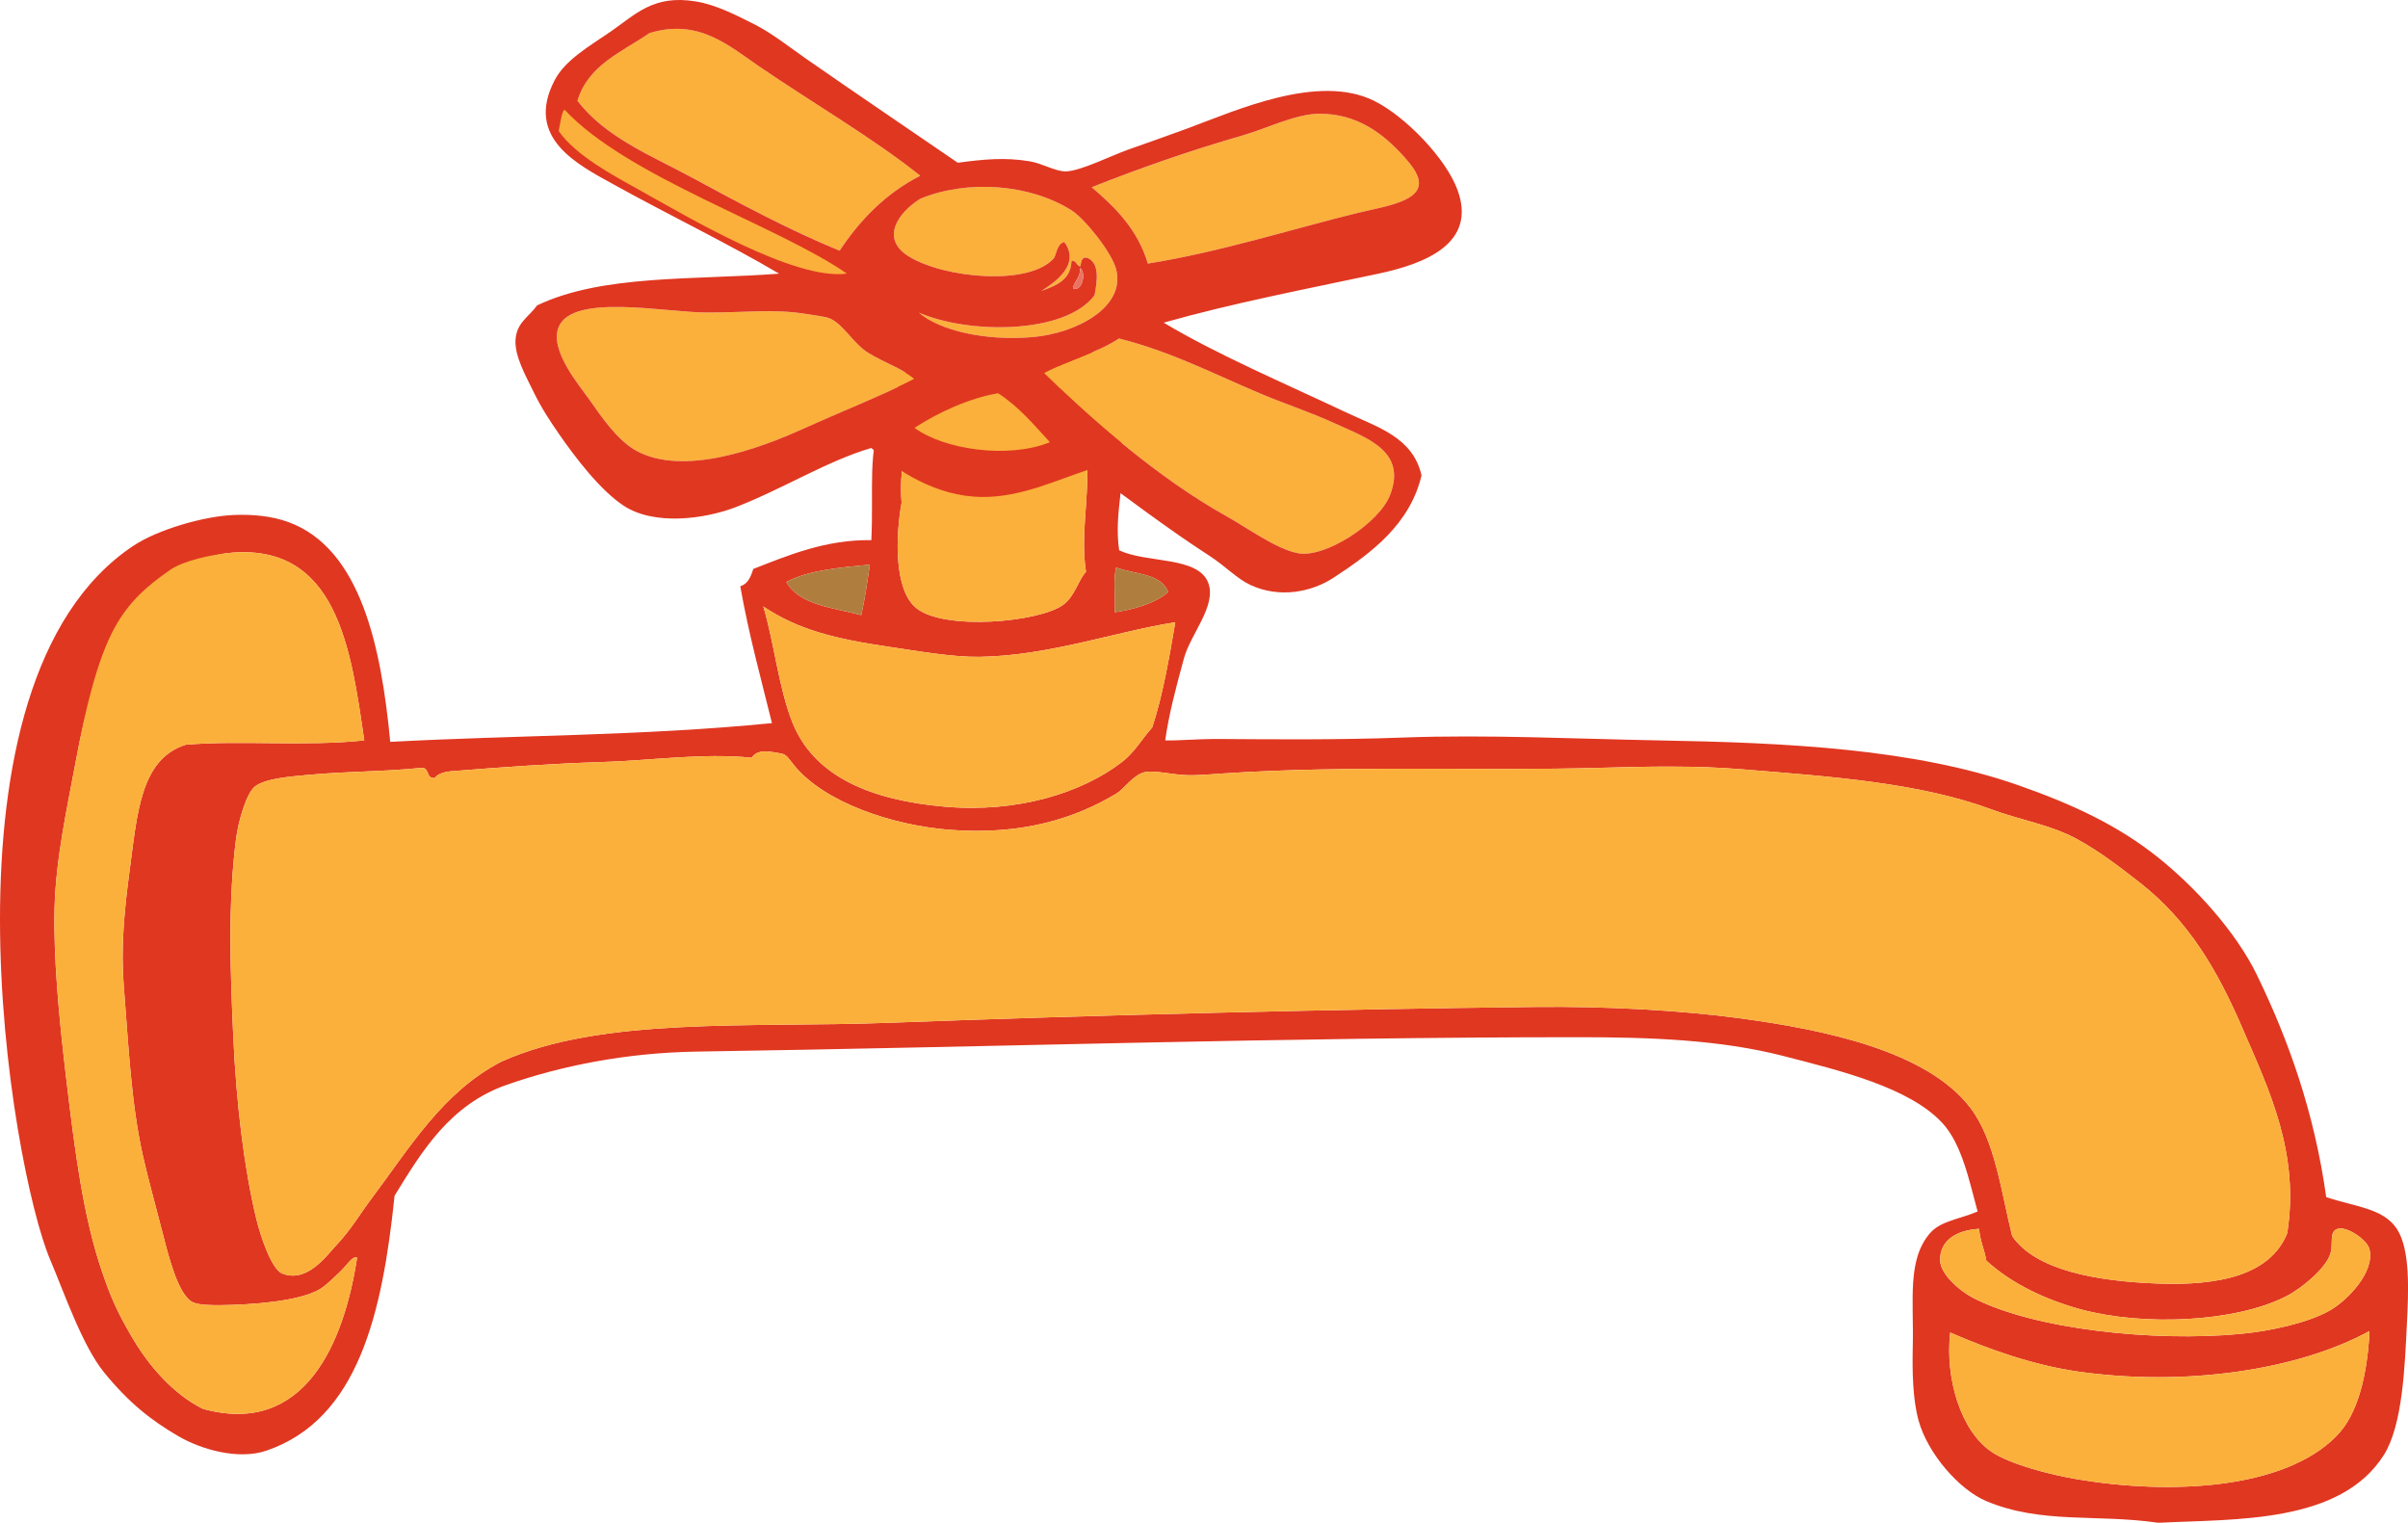
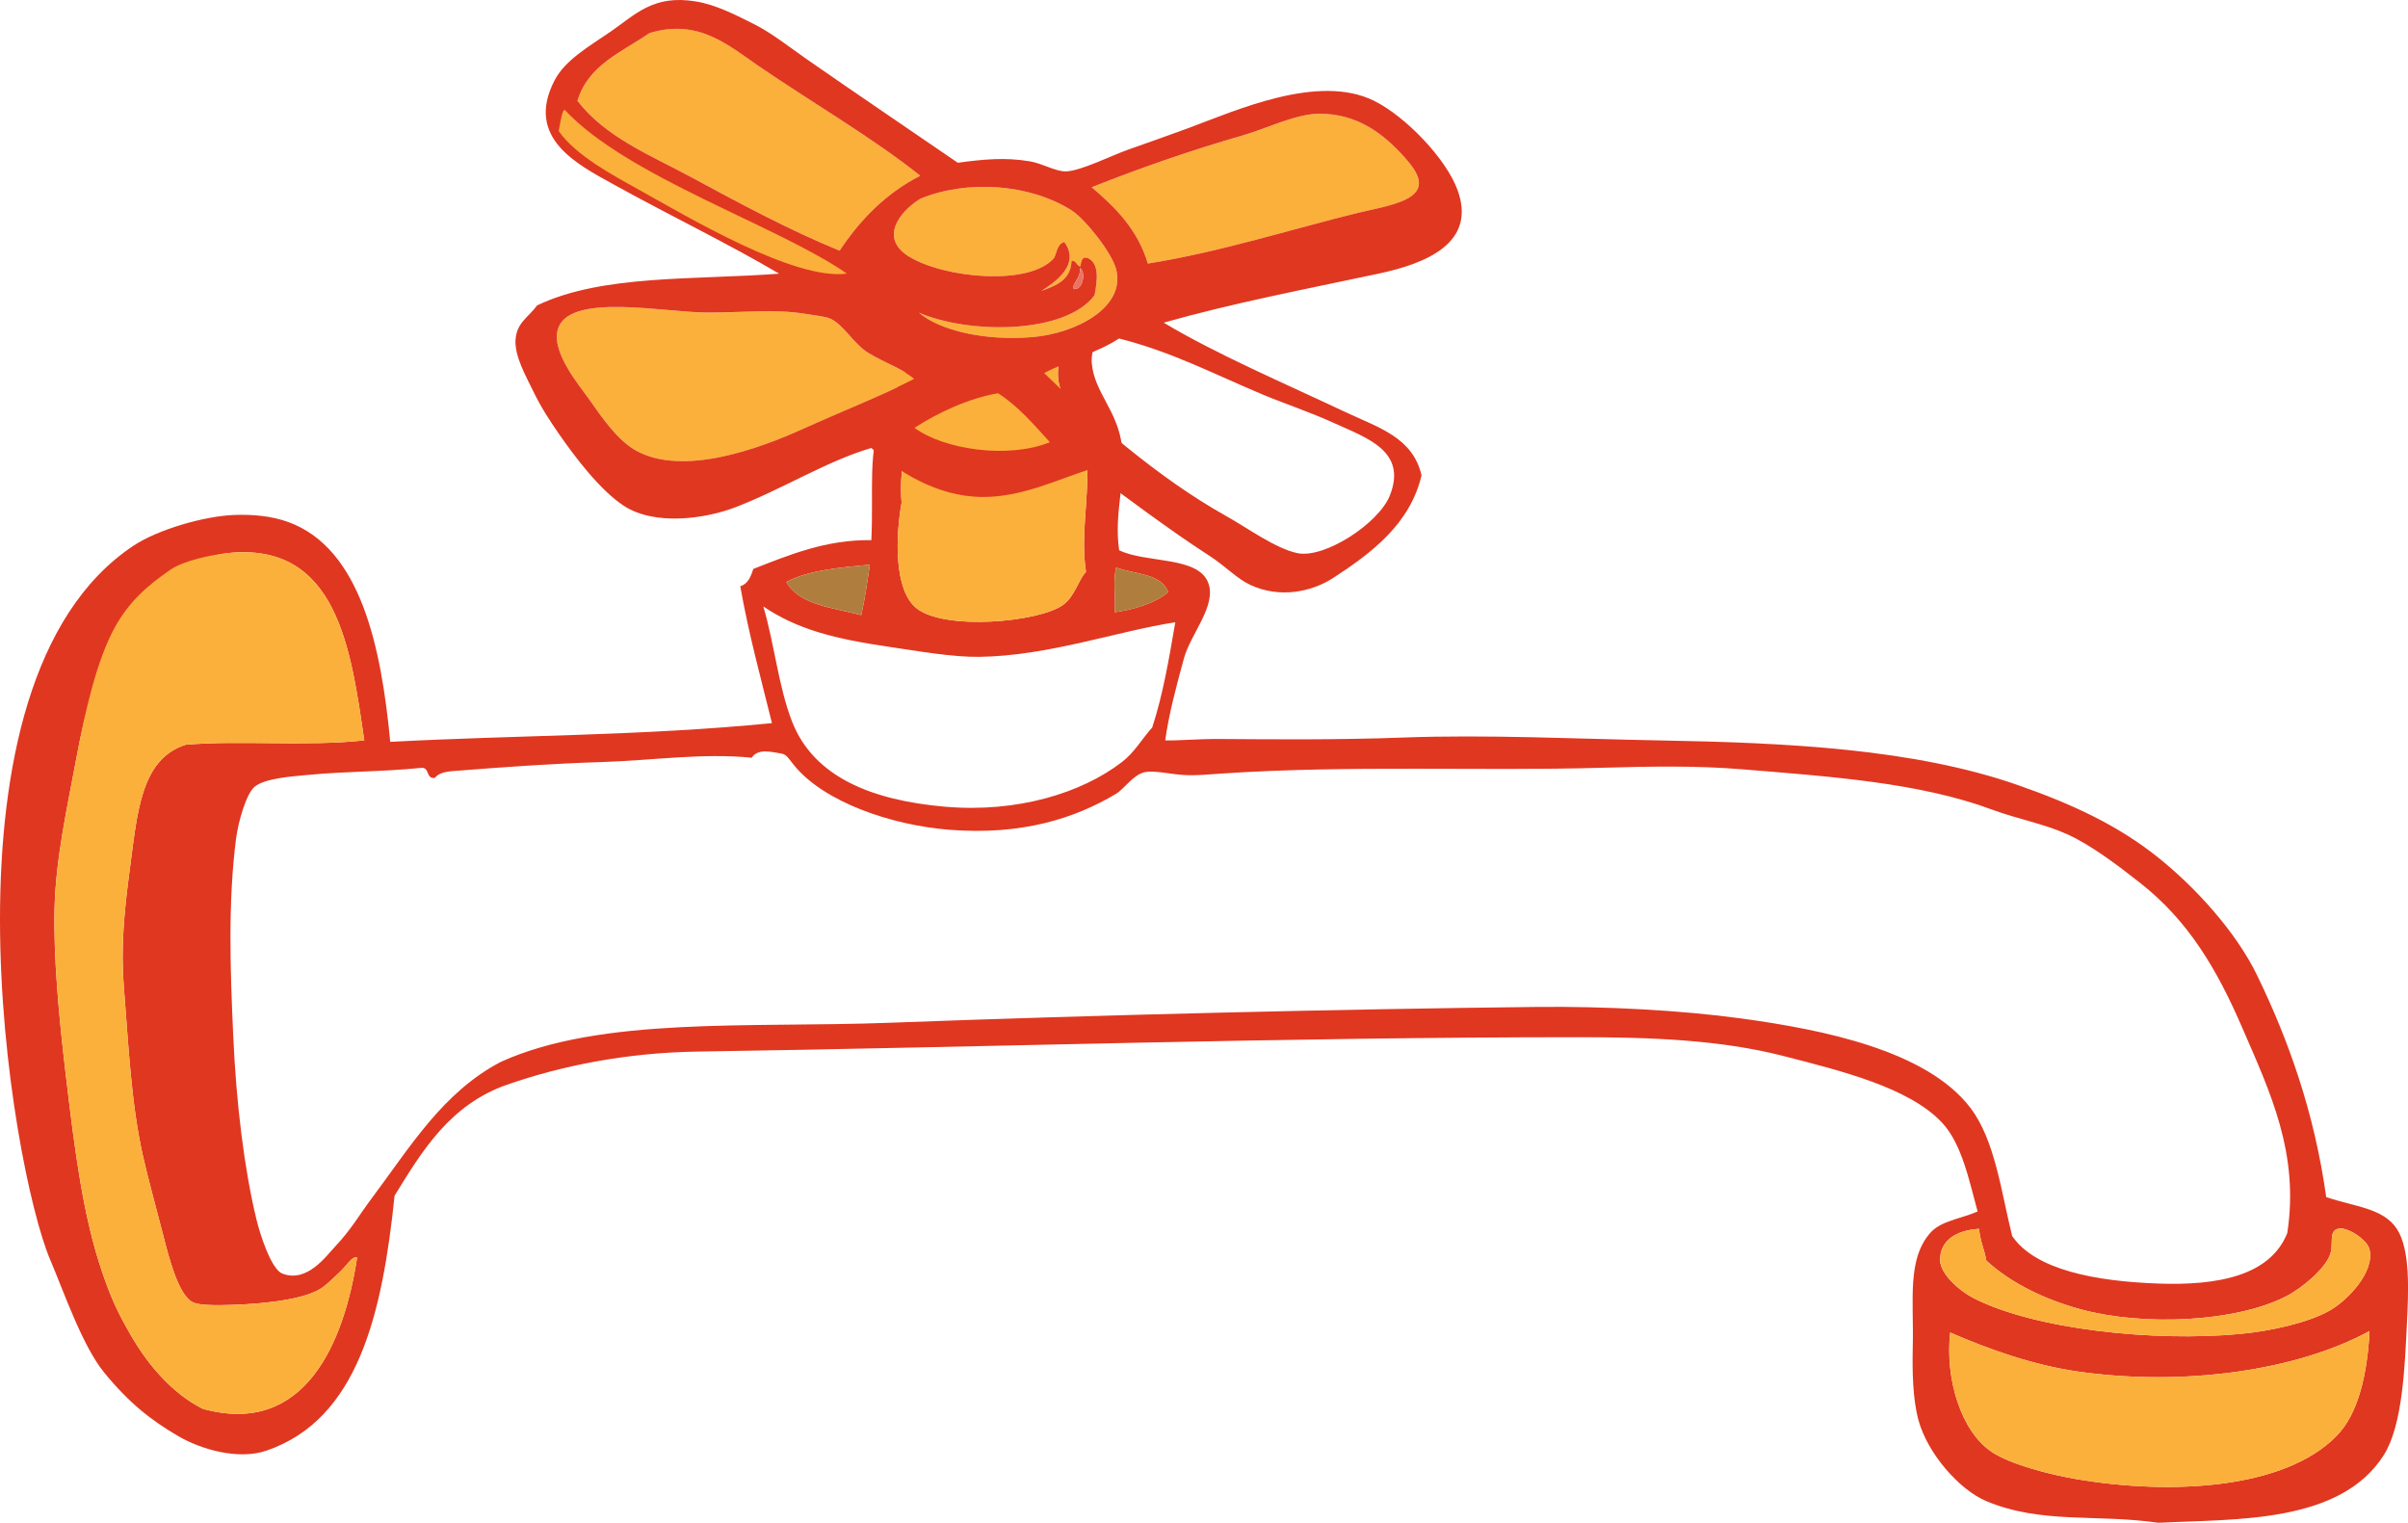
<svg xmlns="http://www.w3.org/2000/svg" version="1.1" id="Ebene_1" x="0px" y="0px" width="104.277px" height="65.932px" viewBox="0 0 104.277 65.932" enable-background="new 0 0 104.277 65.932" xml:space="preserve">
  <g>
    <path fill-rule="evenodd" clip-rule="evenodd" fill="#E03721" d="M86.013,64.996c-1.166-0.491-2.535-2.051-2.932-3.494   c-0.254-0.922-0.275-2.126-0.249-3.243c0.045-1.954-0.251-3.718,0.748-4.866c0.47-0.538,1.285-0.602,2.059-0.936   c-0.368-1.337-0.677-2.938-1.56-3.867c-1.432-1.506-4.331-2.219-6.861-2.869c-2.718-0.699-5.748-0.811-8.858-0.811   c-12.822,0-25.47,0.43-38.175,0.623c-3.087,0.048-5.898,0.621-8.233,1.436c-2.478,0.864-3.697,2.904-4.865,4.803   c-0.531,5.105-1.574,9.685-5.552,11.041c-1.223,0.417-2.835-0.059-3.806-0.624c-1.207-0.702-2.16-1.462-3.224-2.767   c-0.939-1.152-1.733-3.466-2.339-4.895c-1.684-3.967-5.291-24.948,3.595-30.886c1.085-0.725,3.097-1.293,4.375-1.343   c0.843-0.033,1.647,0.053,2.34,0.303c3.162,1.142,4.036,5.463,4.423,9.521c5.403-0.291,10.912-0.254,16.53-0.811   c-0.481-1.951-1.008-3.857-1.372-5.926c0.334-0.102,0.458-0.415,0.562-0.749c1.52-0.594,3.159-1.282,5.114-1.247   c0.104-2.228-0.172-3.849,0.499-5.427c0.53-1.246,1.631-2.196,1.186-4.055c1.868,0.266,3.837,1.512,6.3,0.687   c0.45-0.151,1.508-0.888,1.81-0.499c0.135,0.174-0.301,0.999-0.25,1.622c0.105,1.287,1.13,2.056,1.31,3.618   c0.177,1.533-0.359,2.861-0.124,4.491c1.188,0.575,3.445,0.241,3.867,1.435c0.346,0.979-0.772,2.192-1.061,3.244   c-0.359,1.313-0.657,2.44-0.811,3.555c0.616,0.013,1.375-0.068,2.37-0.062c2.338,0.016,5.101,0.043,7.922-0.062   c3.666-0.137,7.518,0.059,11.166,0.125c5.434,0.098,10.962,0.358,15.469,1.934c2.376,0.83,4.332,1.748,6.051,3.119   c1.608,1.282,3.379,3.209,4.304,5.115c1.355,2.789,2.482,5.934,2.994,9.605c1.244,0.42,2.466,0.475,3.057,1.373   c0.599,0.906,0.505,2.75,0.437,4.115c-0.089,1.789-0.176,4.377-0.998,5.678c-1.881,2.975-6.413,2.766-9.668,2.932   c-0.041,0-0.083,0-0.125,0C90.787,65.549,88.393,65.997,86.013,64.996z M40.852,15.218c-0.054-0.011-0.059,0.024-0.062,0.062   c-0.464,2.281-1.983,3.505-1.747,6.487c-0.264,1.468-0.33,3.762,0.625,4.553c1.206,1.002,5.324,0.62,6.362-0.125   c0.521-0.374,0.664-1.088,0.998-1.435c-0.306-1.912,0.367-4.097-0.125-5.988c-0.242-0.928-1.427-1.709-0.998-3.244   C44.33,16.003,42.108,16,40.852,15.218z M15.464,54.453c-0.208-0.088-0.468,0.365-0.749,0.625c-0.27,0.249-0.596,0.588-0.873,0.748   c-0.939,0.543-3.012,0.667-4.241,0.686c-0.396,0.006-0.99,0.002-1.248-0.125c-0.632-0.309-1.036-1.922-1.31-2.994   c-0.312-1.222-0.662-2.469-0.873-3.43c-0.5-2.28-0.611-4.797-0.812-7.299c-0.125-1.578,0.018-3.207,0.25-4.928   c0.336-2.483,0.458-4.861,2.433-5.489c2.328-0.204,5.188,0.085,7.734-0.188c-0.574-3.897-1.148-8.625-5.926-8.109   c-0.672,0.073-1.451,0.392-2.058,0.811c-1.009,0.698-2.135,1.401-2.745,2.495c-0.788,1.414-1.374,3.586-1.747,5.614   c-0.381,2.071-0.88,4.271-0.935,6.425c-0.057,2.173,0.196,4.821,0.499,7.36c0.38,3.203,0.735,6,1.56,8.422   c0.393,1.155,0.695,1.788,1.247,2.744c0.761,1.32,1.829,2.543,3.119,3.182C13.185,62.214,14.899,58.166,15.464,54.453z    M37.671,24.45c-1.329,0.126-2.669,0.243-3.618,0.749c0.559,1,2.012,1.107,3.243,1.435C37.454,25.939,37.558,25.19,37.671,24.45z    M48.337,24.575c-0.146,0.521-0.021,1.31-0.062,1.934c0.724-0.098,1.774-0.381,2.309-0.874   C50.292,24.824,49.142,24.873,48.337,24.575z M33.055,26.259c0.478,1.608,0.656,3.48,1.247,4.99c0.94,2.399,3.456,3.405,6.612,3.68   c3.153,0.275,5.94-0.6,7.672-1.934c0.556-0.428,0.861-0.999,1.311-1.497c0.457-1.393,0.729-2.972,0.998-4.554   c-2.506,0.383-5.487,1.457-8.483,1.497c-1.165,0.016-2.619-0.244-3.93-0.437C36.188,27.668,34.549,27.269,33.055,26.259z    M32.556,32.809c-2.135-0.214-4.332,0.12-6.487,0.187c-2.156,0.066-4.297,0.221-6.238,0.375c-0.336,0.026-0.795,0.035-0.998,0.312   c-0.389,0.056-0.225-0.441-0.562-0.437c-1.921,0.188-3.144,0.137-4.989,0.312c-0.637,0.061-1.801,0.14-2.246,0.5   c-0.37,0.299-0.715,1.504-0.812,2.246c-0.355,2.734-0.253,5.711-0.124,8.545c0.135,2.979,0.474,5.732,0.998,7.922   c0.164,0.687,0.648,2.182,1.123,2.371c1.076,0.428,1.916-0.771,2.308-1.186c0.671-0.709,1.043-1.369,1.56-2.059   c1.65-2.196,3.081-4.612,5.614-5.926c4.354-1.964,10.777-1.46,16.779-1.685c9.204-0.345,19.492-0.591,28.069-0.687   c2.938-0.031,6.216,0.139,8.858,0.5c3.544,0.484,8.023,1.385,9.917,3.867c1.071,1.402,1.338,3.66,1.81,5.552   c1.006,1.479,3.634,1.959,6.3,2.058c2.646,0.099,4.879-0.352,5.613-2.184c0.534-3.46-0.758-6.135-1.934-8.856   c-1.107-2.567-2.339-4.655-4.428-6.3c-1.012-0.797-2.16-1.661-3.182-2.121c-0.981-0.442-2.155-0.657-3.243-1.061   c-3.146-1.166-6.932-1.426-10.854-1.747c-1.968-0.161-3.998-0.123-6.113-0.062c-5.25,0.149-10.871-0.124-16.405,0.25   c-0.547,0.037-1.066,0.094-1.622,0.062c-0.577-0.033-1.272-0.205-1.684-0.125c-0.498,0.098-0.897,0.726-1.248,0.936   c-1.763,1.055-4.062,1.812-7.236,1.56c-2.474-0.197-5.363-1.18-6.674-2.745c-0.276-0.33-0.347-0.525-0.624-0.562   C33.475,32.579,32.823,32.376,32.556,32.809z M86.013,54.578c-0.085-0.521-0.246-0.746-0.312-1.371   c-1.034,0.064-1.705,0.538-1.685,1.371c0.015,0.592,0.83,1.311,1.435,1.622c2.655,1.365,7.798,1.905,11.54,1.56   c1.394-0.129,2.971-0.5,3.867-0.998c0.76-0.422,2.002-1.67,1.747-2.682c-0.1-0.395-0.968-0.992-1.372-0.873   c-0.383,0.111-0.187,0.625-0.312,1.06c-0.188,0.647-1.255,1.528-1.934,1.871c-2.224,1.125-6.177,1.282-8.857,0.562   C88.639,56.299,87.107,55.594,86.013,54.578z M84.453,57.697c-0.229,1.986,0.46,4.285,1.81,5.178   c0.783,0.519,2.449,0.97,3.742,1.185c3.988,0.664,8.884,0.435,11.165-1.871c0.977-0.986,1.318-2.698,1.436-4.366   c0-0.062,0-0.125,0-0.188c-3.082,1.688-7.994,2.424-12.663,1.746C88.043,59.106,86.085,58.412,84.453,57.697z" />
    <path fill-rule="evenodd" clip-rule="evenodd" fill="#FBB03B" d="M40.852,15.218c-0.054-0.011-0.059,0.024-0.062,0.062   c-0.464,2.281-1.983,3.505-1.747,6.487c-0.264,1.468-0.33,3.762,0.625,4.553c1.206,1.002,5.324,0.62,6.362-0.125   c0.521-0.374,0.664-1.088,0.998-1.435c-0.306-1.912,0.367-4.097-0.125-5.988c-0.242-0.928-1.427-1.709-0.998-3.244   C44.33,16.003,42.108,16,40.852,15.218z" />
    <path fill-rule="evenodd" clip-rule="evenodd" fill="#FBB03B" d="M15.464,54.453c-0.208-0.088-0.468,0.365-0.749,0.625   c-0.27,0.249-0.596,0.588-0.873,0.748c-0.939,0.543-3.012,0.667-4.241,0.686c-0.396,0.006-0.99,0.002-1.248-0.125   c-0.632-0.309-1.036-1.922-1.31-2.994c-0.312-1.222-0.662-2.469-0.873-3.43c-0.5-2.28-0.611-4.797-0.812-7.299   c-0.125-1.578,0.018-3.207,0.25-4.928c0.336-2.483,0.458-4.861,2.433-5.489c2.328-0.204,5.188,0.085,7.734-0.188   c-0.574-3.897-1.148-8.625-5.926-8.109c-0.672,0.073-1.88,0.31-2.486,0.729c-1.008,0.698-1.772,1.375-2.382,2.469   c-0.788,1.415-1.309,3.693-1.682,5.721c-0.381,2.071-0.88,4.271-0.935,6.425c-0.057,2.173,0.196,4.821,0.499,7.36   c0.38,3.203,0.735,6,1.56,8.422c0.393,1.155,0.695,1.788,1.247,2.744c0.761,1.32,1.829,2.543,3.119,3.182   C13.185,62.214,14.899,58.166,15.464,54.453z" />
    <path fill-rule="evenodd" clip-rule="evenodd" fill="#AF7E3E" d="M37.671,24.45c-1.329,0.126-2.669,0.243-3.618,0.749   c0.559,1,2.012,1.107,3.243,1.435C37.454,25.939,37.558,25.19,37.671,24.45z" />
    <path fill-rule="evenodd" clip-rule="evenodd" fill="#AF7E3E" d="M48.337,24.575c-0.146,0.521-0.021,1.31-0.062,1.934   c0.724-0.098,1.774-0.381,2.309-0.874C50.292,24.824,49.142,24.873,48.337,24.575z" />
-     <path fill-rule="evenodd" clip-rule="evenodd" fill="#FBB03B" d="M33.055,26.259c0.478,1.608,0.656,3.48,1.247,4.99   c0.94,2.399,3.456,3.405,6.612,3.68c3.153,0.275,5.94-0.6,7.672-1.934c0.556-0.428,0.861-0.999,1.311-1.497   c0.457-1.393,0.729-2.972,0.998-4.554c-2.506,0.383-5.487,1.457-8.483,1.497c-1.165,0.016-2.619-0.244-3.93-0.437   C36.188,27.668,34.549,27.269,33.055,26.259z" />
    <path fill-rule="evenodd" clip-rule="evenodd" fill="#FBB03B" d="M86.013,54.578c-0.085-0.521-0.246-0.746-0.312-1.371   c-1.034,0.064-1.705,0.538-1.685,1.371c0.015,0.592,0.83,1.311,1.435,1.622c2.655,1.365,7.798,1.905,11.54,1.56   c1.394-0.129,2.971-0.5,3.867-0.998c0.76-0.422,2.002-1.67,1.747-2.682c-0.1-0.395-0.968-0.992-1.372-0.873   c-0.383,0.111-0.187,0.625-0.312,1.06c-0.188,0.647-1.255,1.528-1.934,1.871c-2.224,1.125-6.177,1.282-8.857,0.562   C88.639,56.299,87.107,55.594,86.013,54.578z" />
    <path fill-rule="evenodd" clip-rule="evenodd" fill="#FBB03B" d="M84.453,57.697c-0.229,1.986,0.46,4.285,1.81,5.178   c0.783,0.519,2.449,0.97,3.742,1.185c3.988,0.664,8.884,0.435,11.165-1.871c0.977-0.986,1.318-2.698,1.436-4.366   c0-0.062,0-0.125,0-0.188c-3.082,1.688-7.994,2.424-12.663,1.746C88.043,59.106,86.085,58.412,84.453,57.697z" />
-     <path fill-rule="evenodd" clip-rule="evenodd" fill="#FBB03B" d="M32.556,32.809c-2.135-0.214-4.332,0.12-6.487,0.187   c-2.156,0.066-4.297,0.221-6.238,0.375c-0.336,0.026-0.795,0.035-0.998,0.312c-0.389,0.056-0.225-0.441-0.562-0.437   c-1.921,0.188-3.144,0.137-4.989,0.312c-0.637,0.061-1.801,0.14-2.246,0.5c-0.37,0.299-0.715,1.504-0.812,2.246   c-0.355,2.734-0.253,5.711-0.124,8.545c0.135,2.979,0.474,5.732,0.998,7.922c0.164,0.687,0.648,2.182,1.123,2.371   c1.076,0.428,1.916-0.771,2.308-1.186c0.671-0.709,1.043-1.369,1.56-2.059c1.65-2.196,3.081-4.612,5.614-5.926   c4.354-1.964,10.777-1.46,16.779-1.685c9.204-0.345,19.492-0.591,28.069-0.687c2.938-0.031,6.216,0.139,8.858,0.5   c3.544,0.484,8.023,1.385,9.917,3.867c1.071,1.402,1.338,3.66,1.81,5.552c1.006,1.479,3.634,1.959,6.3,2.058   c2.646,0.099,4.879-0.352,5.613-2.184c0.534-3.46-0.758-6.135-1.934-8.856c-1.107-2.567-2.339-4.655-4.428-6.3   c-1.012-0.797-2.16-1.661-3.182-2.121c-0.981-0.442-2.155-0.657-3.243-1.061c-3.146-1.166-6.932-1.426-10.854-1.747   c-1.968-0.161-3.998-0.123-6.113-0.062c-5.25,0.149-10.871-0.124-16.405,0.25c-0.547,0.037-1.066,0.094-1.622,0.062   c-0.577-0.033-1.272-0.205-1.684-0.125c-0.498,0.098-0.897,0.726-1.248,0.936c-1.763,1.055-4.062,1.812-7.236,1.56   c-2.474-0.197-5.363-1.18-6.674-2.745c-0.276-0.33-0.347-0.525-0.624-0.562C33.475,32.579,32.823,32.376,32.556,32.809z" />
  </g>
  <g>
    <path fill-rule="evenodd" clip-rule="evenodd" fill="#FBB03B" d="M39.852,7.608c-1.488,0.758-2.595,1.896-3.493,3.244   c-2.207-0.902-4.342-2.057-6.425-3.182c-1.766-0.954-3.71-1.724-4.928-3.306c0.463-1.553,1.924-2.109,3.118-2.932   c2.104-0.644,3.409,0.522,4.741,1.435C35.106,4.404,37.844,6,39.852,7.608z" />
    <path fill-rule="evenodd" clip-rule="evenodd" fill="#FBB03B" d="M49.707,11.414c-0.439-1.473-1.397-2.429-2.433-3.306   c2.057-0.81,4.126-1.545,6.55-2.246c1.066-0.309,2.291-0.932,3.306-0.936c1.647-0.007,2.776,0.865,3.681,1.871   c0.632,0.704,1.043,1.395,0,1.872c-0.573,0.262-1.365,0.391-2.06,0.562C55.916,9.927,52.831,10.913,49.707,11.414z" />
    <path fill-rule="evenodd" clip-rule="evenodd" fill="#FBB03B" d="M39.602,16.404c-1.333,0.695-3.088,1.382-4.865,2.183   c-1.874,0.846-5.141,2.043-7.173,0.936c-0.814-0.443-1.505-1.451-2.059-2.246c-0.375-0.537-1.732-2.115-1.311-3.119   c0.617-1.464,4.589-0.628,6.426-0.624c1.613,0.004,2.907-0.167,4.304,0.063c0.342,0.056,0.792,0.104,0.998,0.187   c0.6,0.242,1.025,1.095,1.684,1.498C38.348,15.735,38.994,15.914,39.602,16.404z" />
-     <path fill-rule="evenodd" clip-rule="evenodd" fill="#FBB03B" d="M45.216,16.154c1.031-0.548,2.288-0.872,3.243-1.497   c2.321,0.588,4.054,1.519,6.238,2.433c0.95,0.398,1.997,0.735,3.119,1.248c1.384,0.632,3.133,1.2,2.37,3.119   c-0.479,1.204-2.815,2.73-3.992,2.495c-0.95-0.19-2.179-1.098-3.119-1.622C50.209,20.731,47.336,18.233,45.216,16.154z" />
-     <path fill-rule="evenodd" clip-rule="evenodd" fill="#FBB03B" d="M45.465,19.148c-1.812,0.734-4.608,0.313-5.863-0.624   c1.007-0.656,2.372-1.287,3.618-1.497C44.107,17.595,44.77,18.388,45.465,19.148z" />
    <path fill-rule="evenodd" clip-rule="evenodd" fill="#FBB03B" d="M47.087,11.164c-0.284-0.056-0.253,0.205-0.312,0.375   c-0.169-0.039-0.155-0.261-0.375-0.25c-0.026,0.847-0.673,1.073-1.31,1.31c0.493-0.313,1.742-1.106,0.998-2.121   c-0.296,0.079-0.319,0.429-0.437,0.686c-1.053,1.243-4.78,0.884-6.3-0.062c-1.273-0.792-0.417-1.926,0.499-2.495   c2.039-0.841,4.739-0.644,6.549,0.499c0.575,0.363,1.75,1.826,1.935,2.558c0.42,1.674-1.793,2.778-3.618,2.932   c-2.1,0.178-4.044-0.297-4.928-1.061c2.147,0.937,6.331,0.953,7.609-0.749C47.514,12.17,47.63,11.397,47.087,11.164z" />
    <path fill-rule="evenodd" clip-rule="evenodd" fill="#E03721" d="M50.394,13.971c2.285,1.37,5.208,2.616,7.859,3.867   c1.438,0.679,2.923,1.093,3.306,2.745c-0.499,2.112-2.164,3.357-3.806,4.429c-0.943,0.617-2.329,0.912-3.617,0.312   c-0.561-0.261-1.112-0.84-1.747-1.248c-1.682-1.08-3.754-2.64-5.239-3.742c-1.387,0.444-2.923,1.198-4.616,1.185   c-1.996-0.016-3.687-1.139-4.803-2.121c-1.903,0.554-3.822,1.769-5.863,2.558c-1.333,0.515-3.528,0.822-4.865-0.062   c-1.012-0.669-2.08-2.067-2.808-3.119c-0.402-0.582-0.762-1.126-1.122-1.872c-0.295-0.609-0.793-1.482-0.749-2.183   c0.049-0.757,0.55-0.968,0.936-1.497c2.819-1.349,6.82-1.093,10.479-1.373c-2.145-1.271-4.835-2.571-7.173-3.867   c-1.552-0.859-3.839-2.003-2.558-4.491c0.466-0.906,1.536-1.501,2.432-2.121c1.097-0.758,1.853-1.607,3.681-1.31   c0.907,0.147,1.771,0.603,2.558,0.998c0.729,0.366,1.492,0.971,2.246,1.497c2.058,1.434,4.592,3.147,6.55,4.491   c1.139-0.153,2.041-0.24,3.118-0.062c0.542,0.089,1.107,0.44,1.56,0.437c0.615-0.006,2.009-0.697,2.683-0.936   c0.926-0.329,1.836-0.645,2.619-0.936c2.084-0.773,5.634-2.378,8.047-1.185c1.357,0.671,3.121,2.498,3.618,3.868   c0.83,2.292-1.358,3.177-3.431,3.618C56.532,12.521,53.355,13.131,50.394,13.971z M32.865,2.868   c-1.332-0.913-2.637-2.079-4.741-1.435c-1.194,0.822-2.655,1.379-3.118,2.932c1.218,1.582,3.162,2.353,4.928,3.306   c2.083,1.125,4.218,2.28,6.425,3.182c0.898-1.348,2.005-2.486,3.493-3.244C37.844,6,35.106,4.404,32.865,2.868z M58.751,9.23   c0.694-0.171,1.486-0.3,2.06-0.562c1.043-0.477,0.632-1.167,0-1.872c-0.904-1.006-2.033-1.878-3.681-1.871   c-1.015,0.004-2.239,0.627-3.306,0.936c-2.424,0.7-4.493,1.436-6.55,2.246c1.035,0.877,1.993,1.833,2.433,3.306   C52.831,10.913,55.916,9.927,58.751,9.23z M27.761,8.005c2.178,1.21,6.626,3.44,7.748,3.517c-0.168-0.413-8.495-4.065-11.199-6.288   c-0.117-0.078,0.071,0.13,0.011,0.401C25.06,6.689,26.63,7.376,27.761,8.005z M47.398,12.786c-1.278,1.701-5.462,1.686-7.609,0.749   c0.884,0.764,2.828,1.238,4.928,1.061c1.825-0.154,4.038-1.257,3.618-2.932c-0.185-0.731-1.359-2.194-1.935-2.558   c-1.81-1.143-4.51-1.34-6.549-0.499c-0.916,0.569-1.772,1.703-0.499,2.495c1.52,0.946,5.247,1.305,6.3,0.062   c0.117-0.257,0.141-0.607,0.437-0.686c0.744,1.014-0.505,1.807-0.998,2.121c0.637-0.236,1.283-0.463,1.31-1.31   c0.22-0.011,0.206,0.21,0.375,0.25c0.059-0.169,0.027-0.43,0.312-0.375C47.63,11.397,47.514,12.17,47.398,12.786z M46.463,12.474   c0.363,0.207,0.606-0.62,0.312-0.874C46.794,12.015,46.533,12.148,46.463,12.474z M37.605,15.281   c-0.658-0.402-1.084-1.256-1.684-1.498c-0.206-0.083-0.656-0.13-0.998-0.187c-1.396-0.23-2.69-0.059-4.304-0.063   c-1.837-0.004-5.809-0.84-6.426,0.624c-0.422,1.003,0.936,2.582,1.311,3.119c0.554,0.794,1.244,1.803,2.059,2.246   c2.032,1.107,5.299-0.09,7.173-0.936c1.777-0.801,3.532-1.488,4.865-2.183C38.994,15.914,38.348,15.735,37.605,15.281z    M53.075,22.33c0.94,0.524,2.169,1.432,3.119,1.622c1.177,0.235,3.514-1.292,3.992-2.495c0.763-1.919-0.986-2.487-2.37-3.119   c-1.122-0.512-2.169-0.85-3.119-1.248c-2.185-0.914-3.917-1.844-6.238-2.433c-0.955,0.625-2.212,0.949-3.243,1.497   C47.336,18.233,50.209,20.731,53.075,22.33z M43.22,17.027c-1.246,0.21-2.611,0.841-3.618,1.497   c1.255,0.938,4.052,1.358,5.863,0.624C44.77,18.388,44.107,17.595,43.22,17.027z" />
    <path fill-rule="evenodd" clip-rule="evenodd" fill="#FBB03B" d="M24.192,5.673c0.061-0.271,0.156-0.987,0.273-0.908   c2.685,2.89,9.245,5.018,12.208,7.082c-2.274,0.306-6.863-2.44-9.041-3.651C26.502,7.567,24.932,6.728,24.192,5.673z" />
    <path fill-rule="evenodd" clip-rule="evenodd" fill="#EA7363" d="M46.775,11.601c0.294,0.254,0.051,1.08-0.312,0.874   C46.533,12.148,46.794,12.015,46.775,11.601z" />
  </g>
</svg>